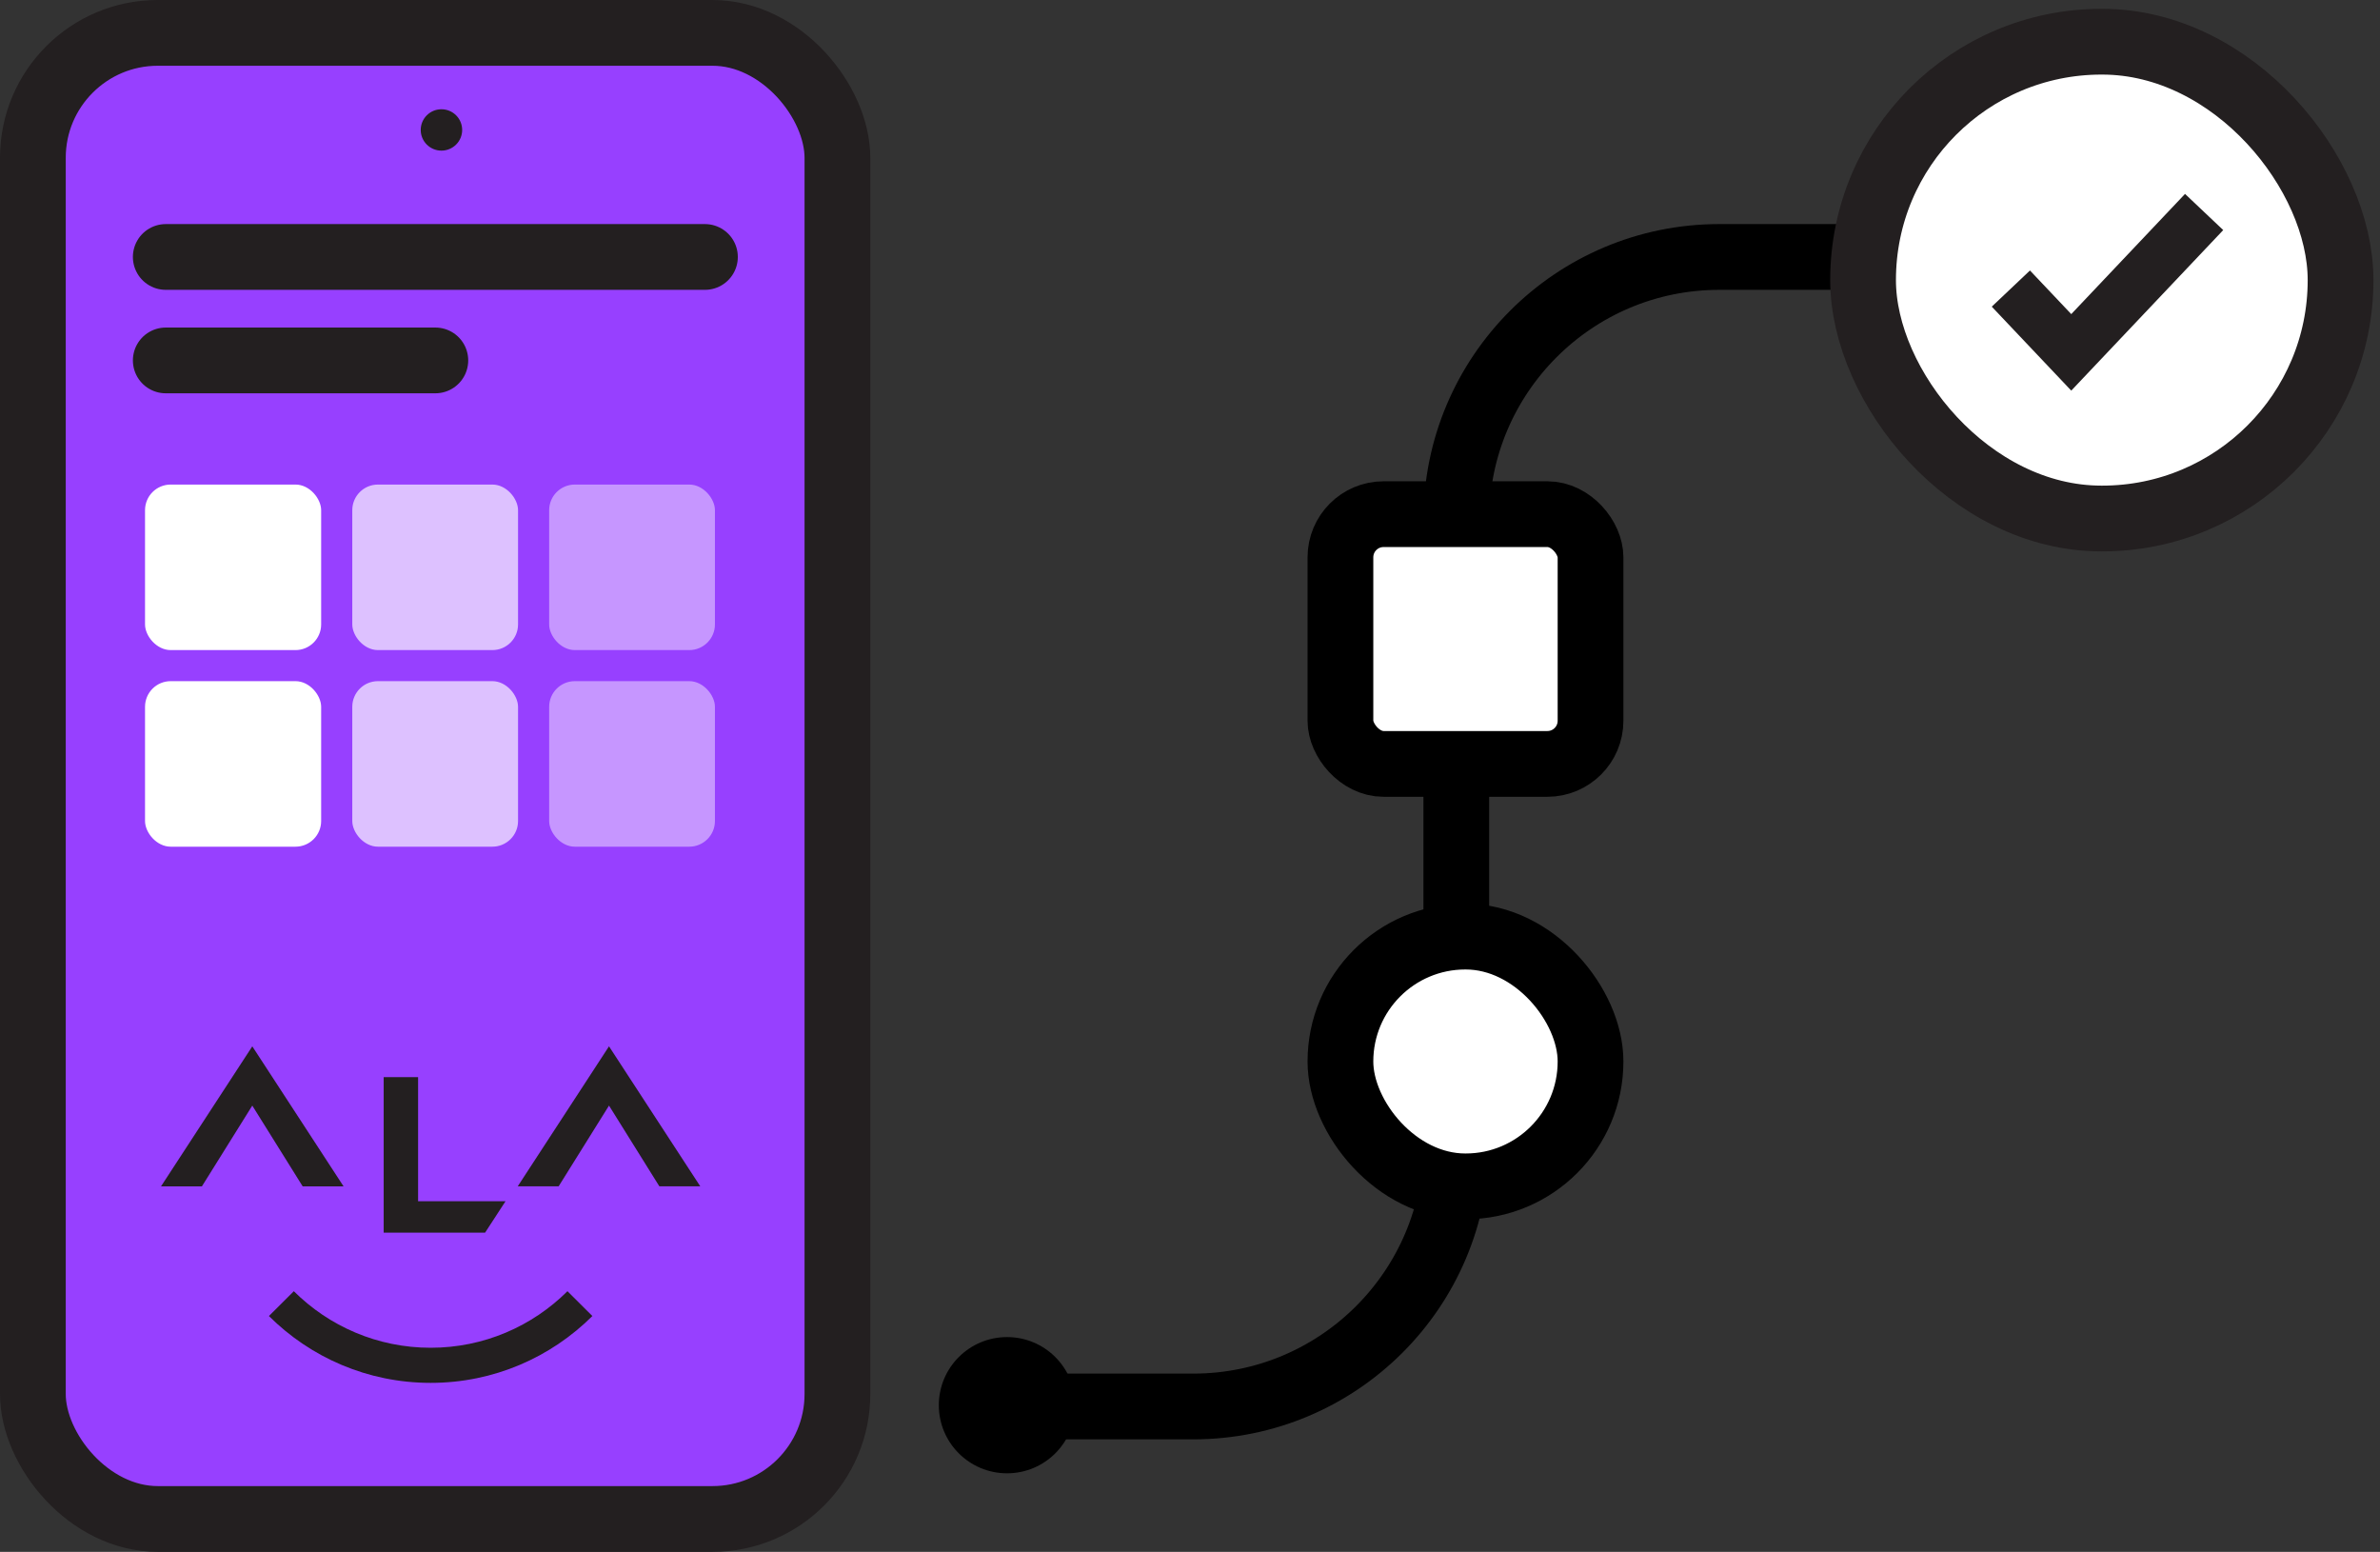
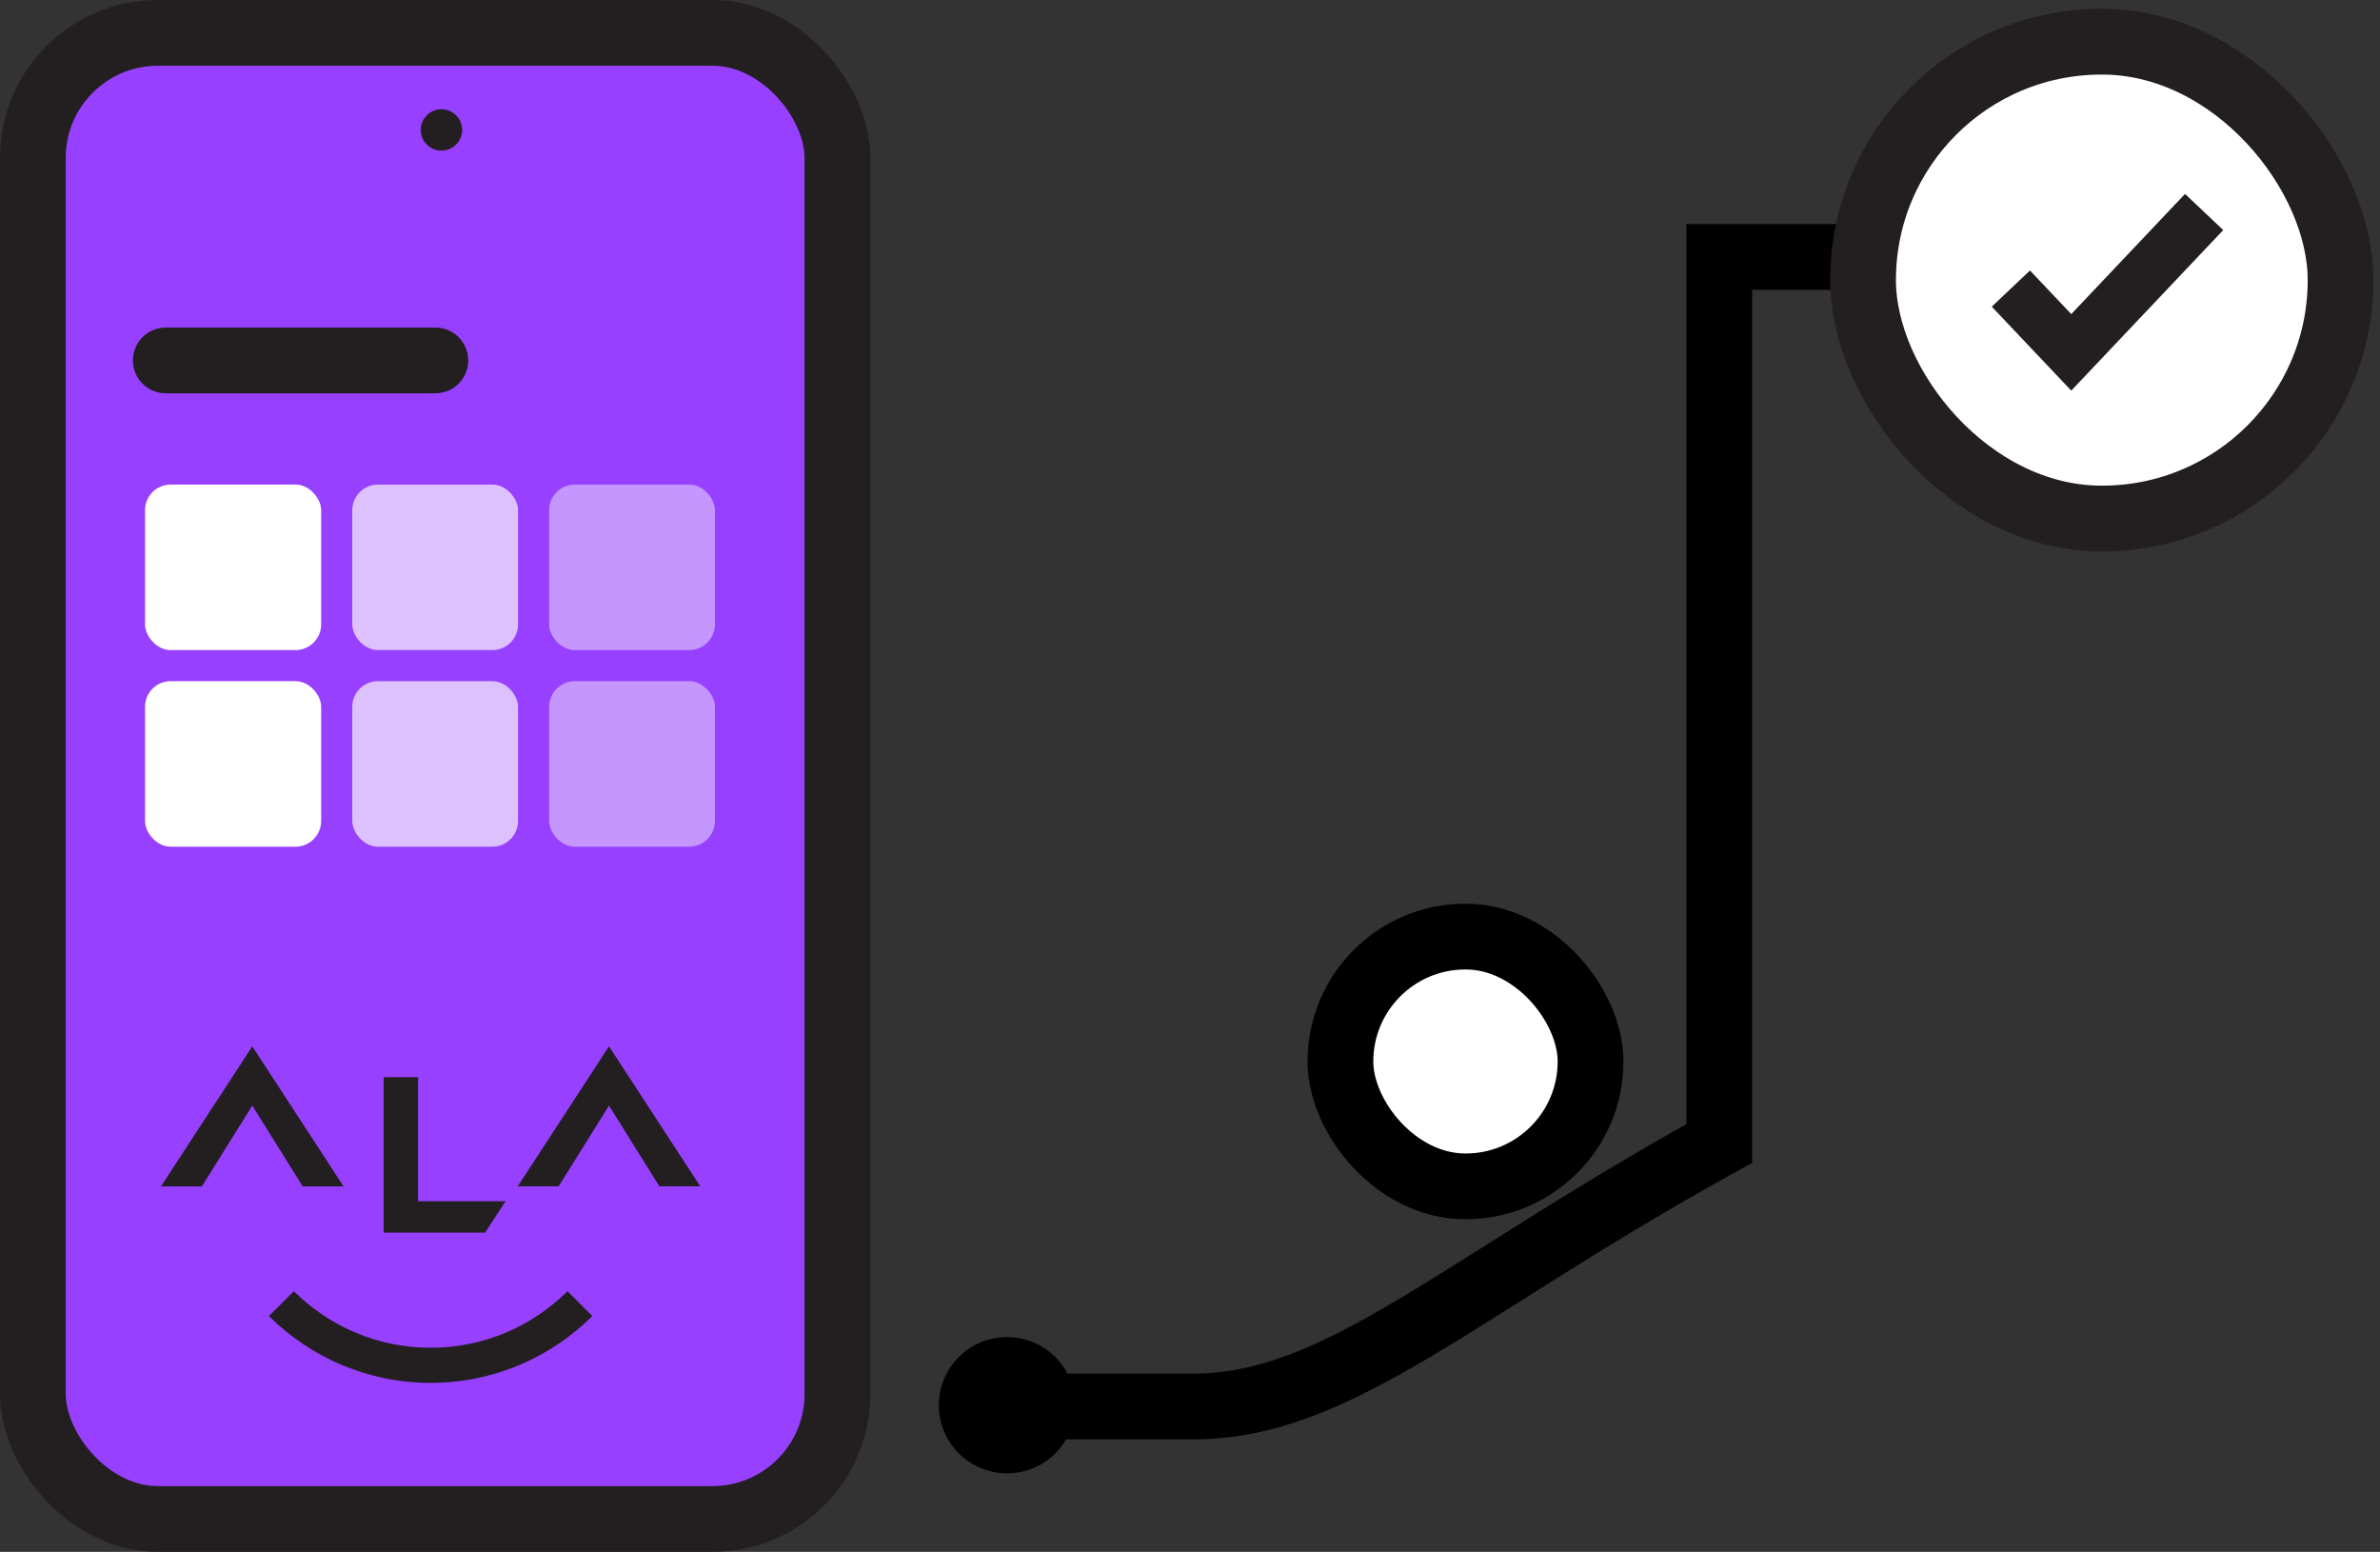
<svg xmlns="http://www.w3.org/2000/svg" width="181" height="118" viewBox="0 0 181 118" fill="none">
  <rect x="0" y="0" width="181" height="118" fill="#333333" stroke="none" />
-   <path d="M163.263 19.539L130.752 19.539C119.706 19.539 110.752 28.493 110.752 39.539V86.946C110.752 97.992 101.798 106.946 90.752 106.946H76.586" stroke="black" stroke-width="5" />
+   <path d="M163.263 19.539L130.752 19.539V86.946C110.752 97.992 101.798 106.946 90.752 106.946H76.586" stroke="black" stroke-width="5" />
  <rect x="2.5" y="2.5" width="61.186" height="113" rx="9.5" fill="#9740FF" stroke="#231F20" stroke-width="5" />
  <rect x="11.029" y="36.845" width="13.395" height="12.587" rx="1.952" fill="white" />
  <rect x="11.029" y="51.794" width="13.395" height="12.587" rx="1.952" fill="white" />
  <rect x="26.791" y="36.845" width="12.607" height="12.587" rx="1.952" fill="#DDC1FF" />
  <rect x="41.764" y="36.845" width="12.607" height="12.587" rx="1.952" fill="#C696FF" />
  <rect x="26.791" y="51.794" width="12.607" height="12.587" rx="1.952" fill="#DDC1FF" />
  <rect x="41.764" y="51.794" width="12.607" height="12.587" rx="1.952" fill="#C696FF" />
-   <path d="M12.606 19.539H53.611" stroke="#231F20" stroke-width="5" stroke-linecap="round" />
  <path d="M26.128 90.208L19.187 79.562L12.246 90.208H15.356L19.187 84.068L23.018 90.208H26.128Z" fill="#231F20" />
  <path d="M53.256 90.207L46.315 79.561L39.373 90.207H42.484L46.315 84.067L50.145 90.207H53.256Z" fill="#231F20" />
  <path d="M31.796 91.34V81.905H29.179V93.73H36.891L38.446 91.34H31.796Z" fill="#231F20" />
  <path d="M45.051 100.069L43.156 98.182C40.49 100.837 36.81 102.482 32.752 102.482C28.692 102.482 25.012 100.837 22.346 98.182L20.452 100.069C23.602 103.208 27.953 105.152 32.752 105.152C37.549 105.152 41.899 103.208 45.051 100.069Z" fill="#231F20" />
  <path d="M12.606 27.406H33.108" stroke="#231F20" stroke-width="5" stroke-linecap="round" />
  <ellipse cx="33.572" cy="9.881" rx="1.576" ry="1.573" fill="#231F20" />
-   <rect x="101.94" y="39.096" width="19.021" height="18.991" rx="3.283" fill="white" stroke="black" stroke-width="5" />
  <rect x="101.94" y="71.218" width="19.021" height="18.991" rx="9.495" fill="white" stroke="black" stroke-width="5" />
  <ellipse cx="76.586" cy="106.849" rx="5.188" ry="5.179" fill="black" />
  <rect x="141.687" y="3.171" width="36.314" height="36.256" rx="18.128" fill="white" stroke="#231F20" stroke-width="5" />
  <path d="M167.625 16.12L157.52 26.793L152.927 21.942" stroke="#231F20" stroke-width="4" />
</svg>